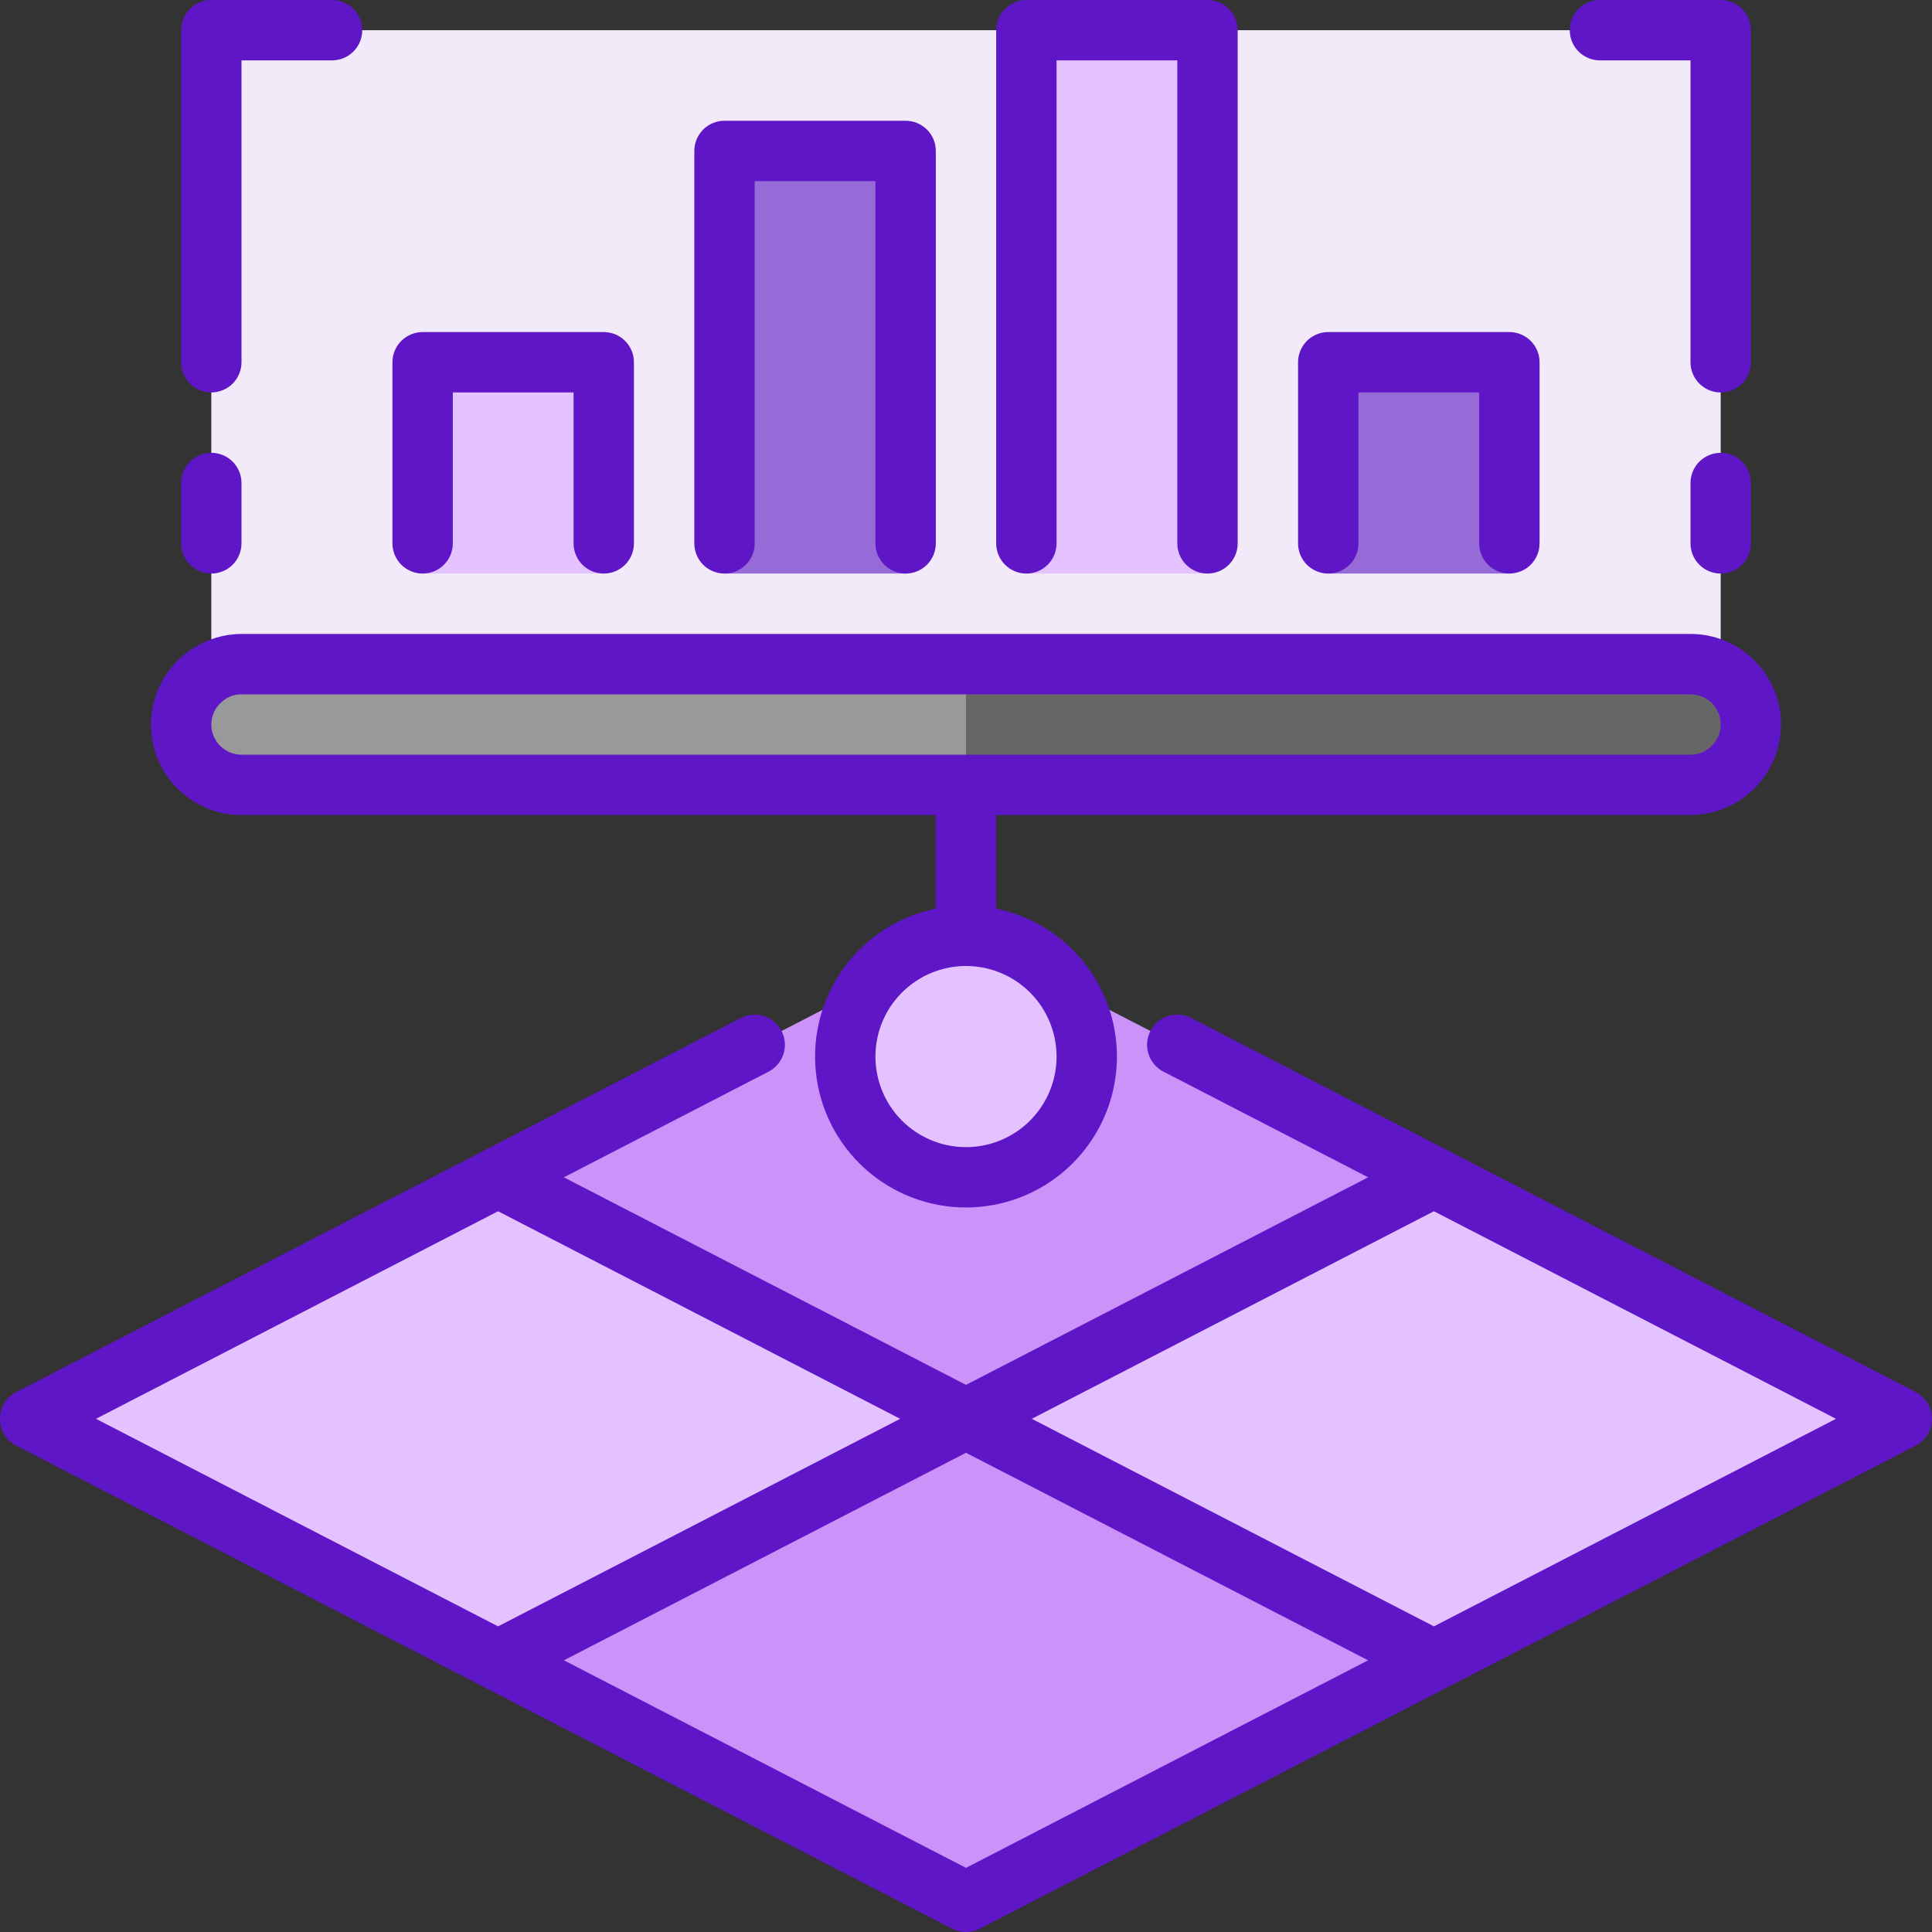
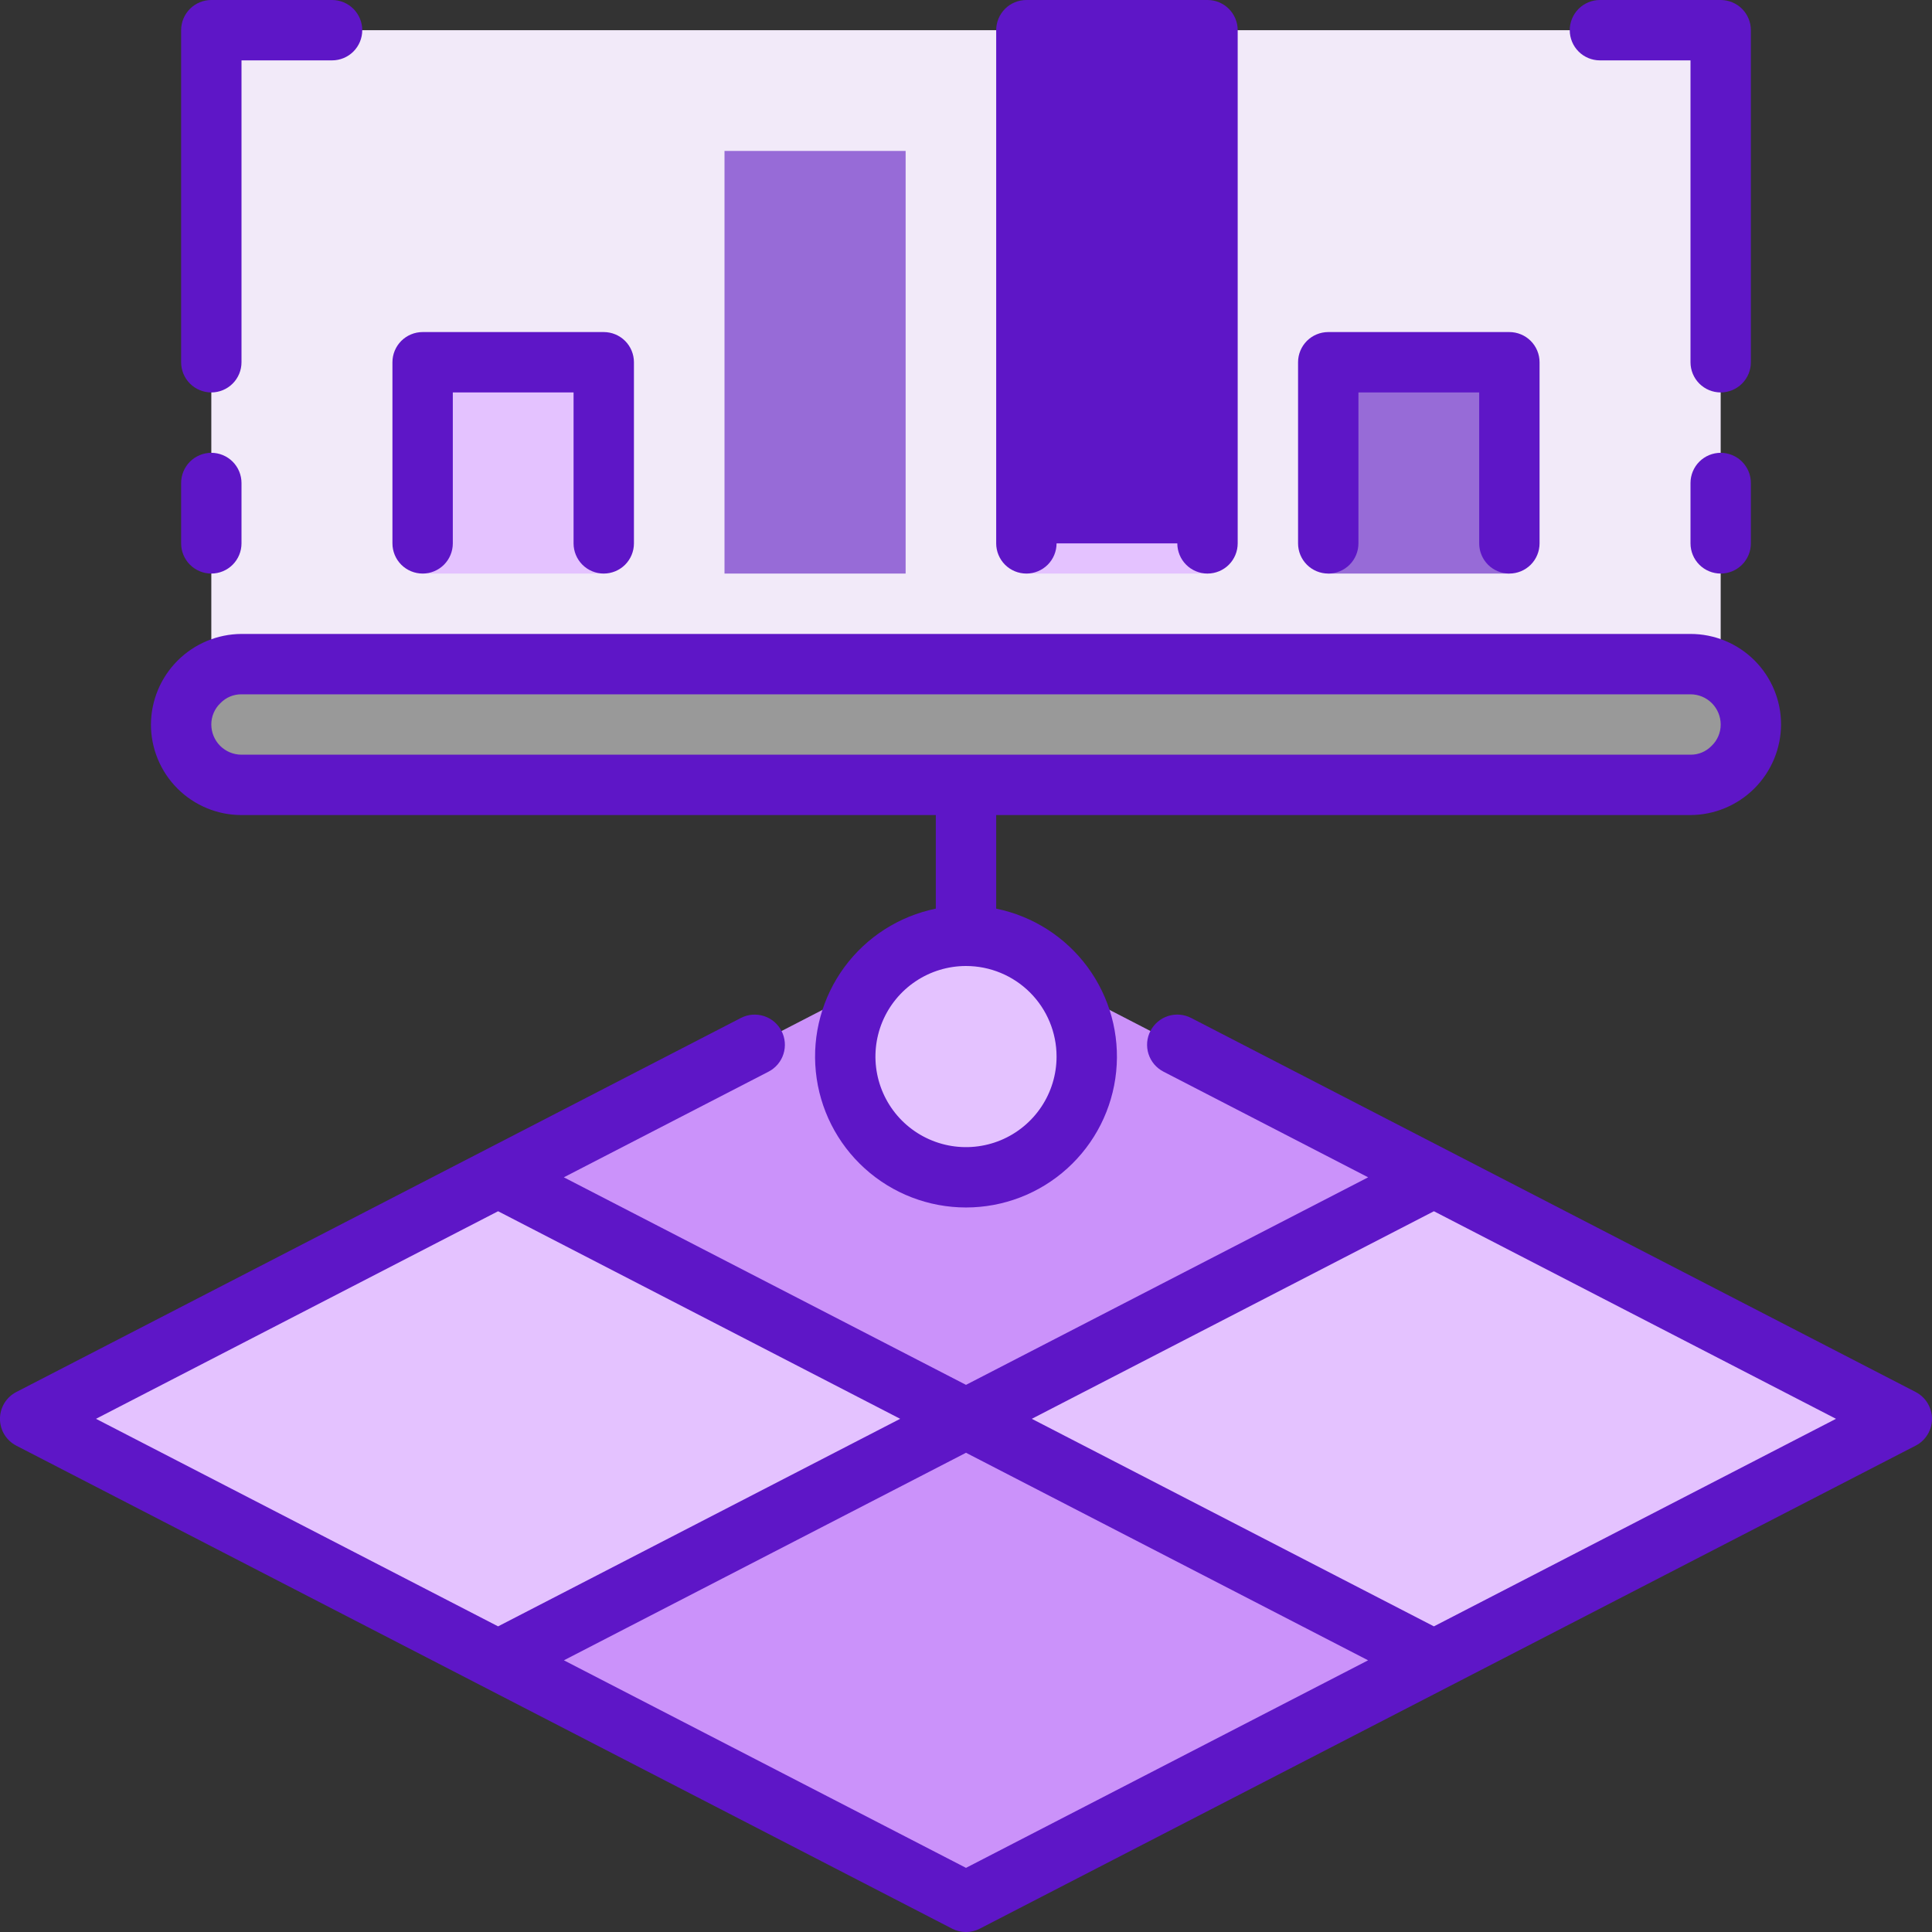
<svg xmlns="http://www.w3.org/2000/svg" width="80" height="80" viewBox="0 0 80 80" fill="none">
  <rect x="0" y="0" width="80" height="80" fill="#333333" stroke="none" />
  <path d="M10 27.5H70C70.44 27.503 70.872 27.623 71.25 27.849V1.25H8.75V27.849C9.128 27.622 9.56 27.502 10 27.5Z" fill="#F2EAF9" />
  <path d="M30 6.25H37.5V23.75H30V6.25Z" fill="#976BD7" />
  <path d="M17.5 15H25V23.75H17.5V15Z" fill="#E4C2FF" />
  <path d="M42.5 1.25H50V23.75H42.5V1.25Z" fill="#E4C2FF" />
  <path d="M55 15H62.5V23.75H55V15Z" fill="#976BD7" />
  <path d="M40 58.75L20.625 68.75L1.25 58.75L20.625 48.75L40 58.75Z" fill="#E4C2FF" />
  <path d="M59.375 68.75L40 78.75L20.625 68.75L40 58.75L59.375 68.75Z" fill="#CB92FA" />
  <path d="M59.375 48.75L40 58.75L20.625 48.75L40 38.75L59.375 48.75Z" fill="#CB92FA" />
  <path d="M78.75 58.75L59.375 68.75L40 58.75L59.375 48.75L78.75 58.75Z" fill="#E4C2FF" />
  <path d="M40 48.75C42.761 48.75 45 46.511 45 43.75C45 40.989 42.761 38.75 40 38.75C37.239 38.75 35 40.989 35 43.75C35 46.511 37.239 48.75 40 48.75Z" fill="#E4C2FF" />
  <path d="M40 38.75C41.326 38.75 42.598 39.277 43.535 40.215C44.473 41.152 45 42.424 45 43.75C45 45.076 44.473 46.348 43.535 47.285C42.598 48.223 41.326 48.75 40 48.75V38.75Z" fill="#E4C2FF" />
  <path d="M70 27.5C70.662 27.502 71.297 27.766 71.766 28.234C72.234 28.703 72.498 29.338 72.5 30C72.495 30.662 72.23 31.295 71.762 31.762C71.295 32.23 70.662 32.495 70 32.5H10C9.338 32.498 8.703 32.234 8.234 31.766C7.766 31.297 7.502 30.662 7.5 30C7.505 29.338 7.77 28.705 8.238 28.238C8.705 27.77 9.338 27.505 10 27.5H70Z" fill="#999999" />
-   <path d="M40 27.5H70C70.662 27.502 71.297 27.766 71.766 28.234C72.234 28.703 72.498 29.338 72.5 30C72.495 30.662 72.23 31.295 71.762 31.762C71.295 32.23 70.662 32.495 70 32.5H40V27.5Z" fill="#666666" />
  <path d="M79.322 57.639L49.322 42.151C49.176 42.076 49.017 42.03 48.853 42.016C48.69 42.002 48.525 42.021 48.369 42.071C48.212 42.121 48.067 42.201 47.942 42.307C47.816 42.413 47.713 42.543 47.637 42.689C47.562 42.835 47.516 42.994 47.502 43.158C47.489 43.321 47.507 43.486 47.557 43.642C47.607 43.799 47.687 43.944 47.793 44.07C47.899 44.195 48.029 44.298 48.175 44.374L56.652 48.75L40 57.344L23.347 48.75L31.824 44.375C31.97 44.3 32.099 44.196 32.205 44.071C32.311 43.945 32.392 43.8 32.441 43.644C32.491 43.487 32.51 43.323 32.496 43.159C32.482 42.995 32.437 42.836 32.361 42.69C32.286 42.544 32.182 42.414 32.057 42.308C31.931 42.202 31.786 42.122 31.63 42.072C31.474 42.022 31.309 42.004 31.145 42.017C30.981 42.031 30.822 42.077 30.676 42.153L0.676 57.64C0.472 57.745 0.301 57.904 0.181 58.1C0.062 58.297 -0.001 58.522 -0.001 58.751C-0.001 58.981 0.062 59.206 0.181 59.402C0.301 59.598 0.472 59.757 0.676 59.862L39.426 79.862C39.603 79.954 39.8 80.001 39.999 80.001C40.198 80.001 40.394 79.954 40.571 79.862L79.321 59.862C79.525 59.757 79.697 59.598 79.816 59.402C79.936 59.206 79.999 58.981 79.999 58.751C79.999 58.522 79.936 58.297 79.816 58.1C79.697 57.904 79.525 57.745 79.321 57.64L79.322 57.639ZM20.625 50.155L37.275 58.75L20.625 67.344L3.975 58.75L20.625 50.155ZM40 77.344L23.35 68.75L40 60.156L56.65 68.75L40 77.344ZM59.375 67.344L42.725 58.75L59.375 50.155L76.025 58.75L59.375 67.344Z" fill="#5E16C7" />
  <path d="M10 33.75H38.75V37.625C37.232 37.935 35.884 38.797 34.966 40.044C34.048 41.292 33.626 42.836 33.782 44.377C33.937 45.918 34.66 47.346 35.809 48.385C36.958 49.424 38.451 49.999 40 49.999C41.549 49.999 43.042 49.424 44.191 48.385C45.34 47.346 46.063 45.918 46.218 44.377C46.374 42.836 45.952 41.292 45.034 40.044C44.116 38.797 42.768 37.935 41.25 37.625V33.75H70C70.993 33.745 71.944 33.348 72.646 32.646C73.348 31.944 73.745 30.993 73.75 30C73.75 29.005 73.355 28.052 72.652 27.348C71.948 26.645 70.995 26.25 70 26.25H10C9.007 26.255 8.056 26.652 7.354 27.354C6.652 28.056 6.255 29.007 6.25 30C6.25 30.995 6.645 31.948 7.348 32.652C8.052 33.355 9.005 33.75 10 33.75ZM43.75 43.75C43.75 44.492 43.53 45.217 43.118 45.833C42.706 46.45 42.12 46.931 41.435 47.215C40.75 47.498 39.996 47.573 39.268 47.428C38.541 47.283 37.873 46.926 37.348 46.402C36.824 45.877 36.467 45.209 36.322 44.482C36.177 43.754 36.252 43 36.535 42.315C36.819 41.63 37.3 41.044 37.917 40.632C38.533 40.22 39.258 40 40 40C40.995 40 41.948 40.395 42.652 41.098C43.355 41.802 43.75 42.755 43.75 43.75ZM9.133 29.11C9.245 28.995 9.38 28.903 9.529 28.841C9.679 28.779 9.839 28.748 10 28.75H70C70.332 28.75 70.65 28.882 70.884 29.116C71.118 29.351 71.25 29.669 71.25 30C71.251 30.167 71.217 30.332 71.151 30.485C71.085 30.638 70.989 30.776 70.868 30.89C70.755 31.005 70.62 31.097 70.471 31.159C70.322 31.221 70.161 31.252 70 31.25H10C9.668 31.25 9.351 31.118 9.116 30.884C8.882 30.649 8.75 30.331 8.75 30C8.749 29.833 8.783 29.668 8.849 29.515C8.915 29.362 9.011 29.224 9.133 29.11Z" fill="#5E16C7" />
  <path d="M17.5 23.75C17.831 23.75 18.149 23.618 18.384 23.384C18.618 23.149 18.75 22.831 18.75 22.5V16.25H23.75V22.5C23.75 22.831 23.882 23.149 24.116 23.384C24.351 23.618 24.669 23.75 25 23.75C25.331 23.75 25.649 23.618 25.884 23.384C26.118 23.149 26.25 22.831 26.25 22.5V15C26.25 14.668 26.118 14.351 25.884 14.116C25.649 13.882 25.331 13.75 25 13.75H17.5C17.169 13.75 16.851 13.882 16.616 14.116C16.382 14.351 16.25 14.668 16.25 15V22.5C16.25 22.831 16.382 23.149 16.616 23.384C16.851 23.618 17.169 23.75 17.5 23.75Z" fill="#5E16C7" />
-   <path d="M30 23.75C30.331 23.75 30.649 23.618 30.884 23.384C31.118 23.149 31.25 22.831 31.25 22.5V7.5H36.25V22.5C36.25 22.831 36.382 23.149 36.616 23.384C36.85 23.618 37.169 23.75 37.5 23.75C37.831 23.75 38.15 23.618 38.384 23.384C38.618 23.149 38.75 22.831 38.75 22.5V6.25C38.75 5.918 38.618 5.601 38.384 5.366C38.15 5.132 37.831 5 37.5 5H30C29.669 5 29.351 5.132 29.116 5.366C28.882 5.601 28.75 5.918 28.75 6.25V22.5C28.75 22.831 28.882 23.149 29.116 23.384C29.351 23.618 29.669 23.75 30 23.75Z" fill="#5E16C7" />
-   <path d="M42.5 23.75C42.831 23.75 43.15 23.618 43.384 23.384C43.618 23.149 43.75 22.831 43.75 22.5V2.5H48.75V22.5C48.75 22.831 48.882 23.149 49.116 23.384C49.35 23.618 49.669 23.75 50 23.75C50.331 23.75 50.65 23.618 50.884 23.384C51.118 23.149 51.25 22.831 51.25 22.5V1.25C51.25 0.918 51.118 0.601 50.884 0.366C50.65 0.132 50.331 0 50 0L42.5 0C42.169 0 41.85 0.132 41.616 0.366C41.382 0.601 41.25 0.918 41.25 1.25V22.5C41.25 22.831 41.382 23.149 41.616 23.384C41.85 23.618 42.169 23.75 42.5 23.75Z" fill="#5E16C7" />
+   <path d="M42.5 23.75C42.831 23.75 43.15 23.618 43.384 23.384C43.618 23.149 43.75 22.831 43.75 22.5H48.75V22.5C48.75 22.831 48.882 23.149 49.116 23.384C49.35 23.618 49.669 23.75 50 23.75C50.331 23.75 50.65 23.618 50.884 23.384C51.118 23.149 51.25 22.831 51.25 22.5V1.25C51.25 0.918 51.118 0.601 50.884 0.366C50.65 0.132 50.331 0 50 0L42.5 0C42.169 0 41.85 0.132 41.616 0.366C41.382 0.601 41.25 0.918 41.25 1.25V22.5C41.25 22.831 41.382 23.149 41.616 23.384C41.85 23.618 42.169 23.75 42.5 23.75Z" fill="#5E16C7" />
  <path d="M55 23.75C55.331 23.75 55.65 23.618 55.884 23.384C56.118 23.149 56.25 22.831 56.25 22.5V16.25H61.25V22.5C61.25 22.831 61.382 23.149 61.616 23.384C61.85 23.618 62.169 23.75 62.5 23.75C62.831 23.75 63.15 23.618 63.384 23.384C63.618 23.149 63.75 22.831 63.75 22.5V15C63.75 14.668 63.618 14.351 63.384 14.116C63.15 13.882 62.831 13.75 62.5 13.75H55C54.669 13.75 54.35 13.882 54.116 14.116C53.882 14.351 53.75 14.668 53.75 15V22.5C53.75 22.831 53.882 23.149 54.116 23.384C54.35 23.618 54.669 23.75 55 23.75Z" fill="#5E16C7" />
  <path d="M8.75 16.25C9.082 16.25 9.399 16.118 9.634 15.884C9.868 15.649 10 15.332 10 15V2.5H13.75C14.082 2.5 14.399 2.368 14.634 2.134C14.868 1.899 15 1.582 15 1.25C15 0.918 14.868 0.601 14.634 0.366C14.399 0.132 14.082 0 13.75 0L8.75 0C8.418 0 8.101 0.132 7.866 0.366C7.632 0.601 7.5 0.918 7.5 1.25V15C7.5 15.332 7.632 15.649 7.866 15.884C8.101 16.118 8.418 16.25 8.75 16.25Z" fill="#5E16C7" />
  <path d="M8.75 23.75C9.082 23.75 9.399 23.618 9.634 23.384C9.868 23.149 10 22.831 10 22.5V20C10 19.669 9.868 19.351 9.634 19.116C9.399 18.882 9.082 18.75 8.75 18.75C8.418 18.75 8.101 18.882 7.866 19.116C7.632 19.351 7.5 19.669 7.5 20V22.5C7.5 22.831 7.632 23.149 7.866 23.384C8.101 23.618 8.418 23.75 8.75 23.75Z" fill="#5E16C7" />
  <path d="M66.25 2.5H70V15C70 15.332 70.132 15.649 70.366 15.884C70.6 16.118 70.918 16.25 71.25 16.25C71.582 16.25 71.9 16.118 72.134 15.884C72.368 15.649 72.5 15.332 72.5 15V1.25C72.5 0.918 72.368 0.601 72.134 0.366C71.9 0.132 71.582 0 71.25 0L66.25 0C65.918 0 65.6 0.132 65.366 0.366C65.132 0.601 65 0.918 65 1.25C65 1.582 65.132 1.899 65.366 2.134C65.6 2.368 65.918 2.5 66.25 2.5Z" fill="#5E16C7" />
  <path d="M71.25 18.75C70.918 18.75 70.6 18.882 70.366 19.116C70.132 19.351 70 19.669 70 20V22.5C70 22.831 70.132 23.149 70.366 23.384C70.6 23.618 70.918 23.75 71.25 23.75C71.582 23.75 71.9 23.618 72.134 23.384C72.368 23.149 72.5 22.831 72.5 22.5V20C72.5 19.669 72.368 19.351 72.134 19.116C71.9 18.882 71.582 18.75 71.25 18.75Z" fill="#5E16C7" />
</svg>